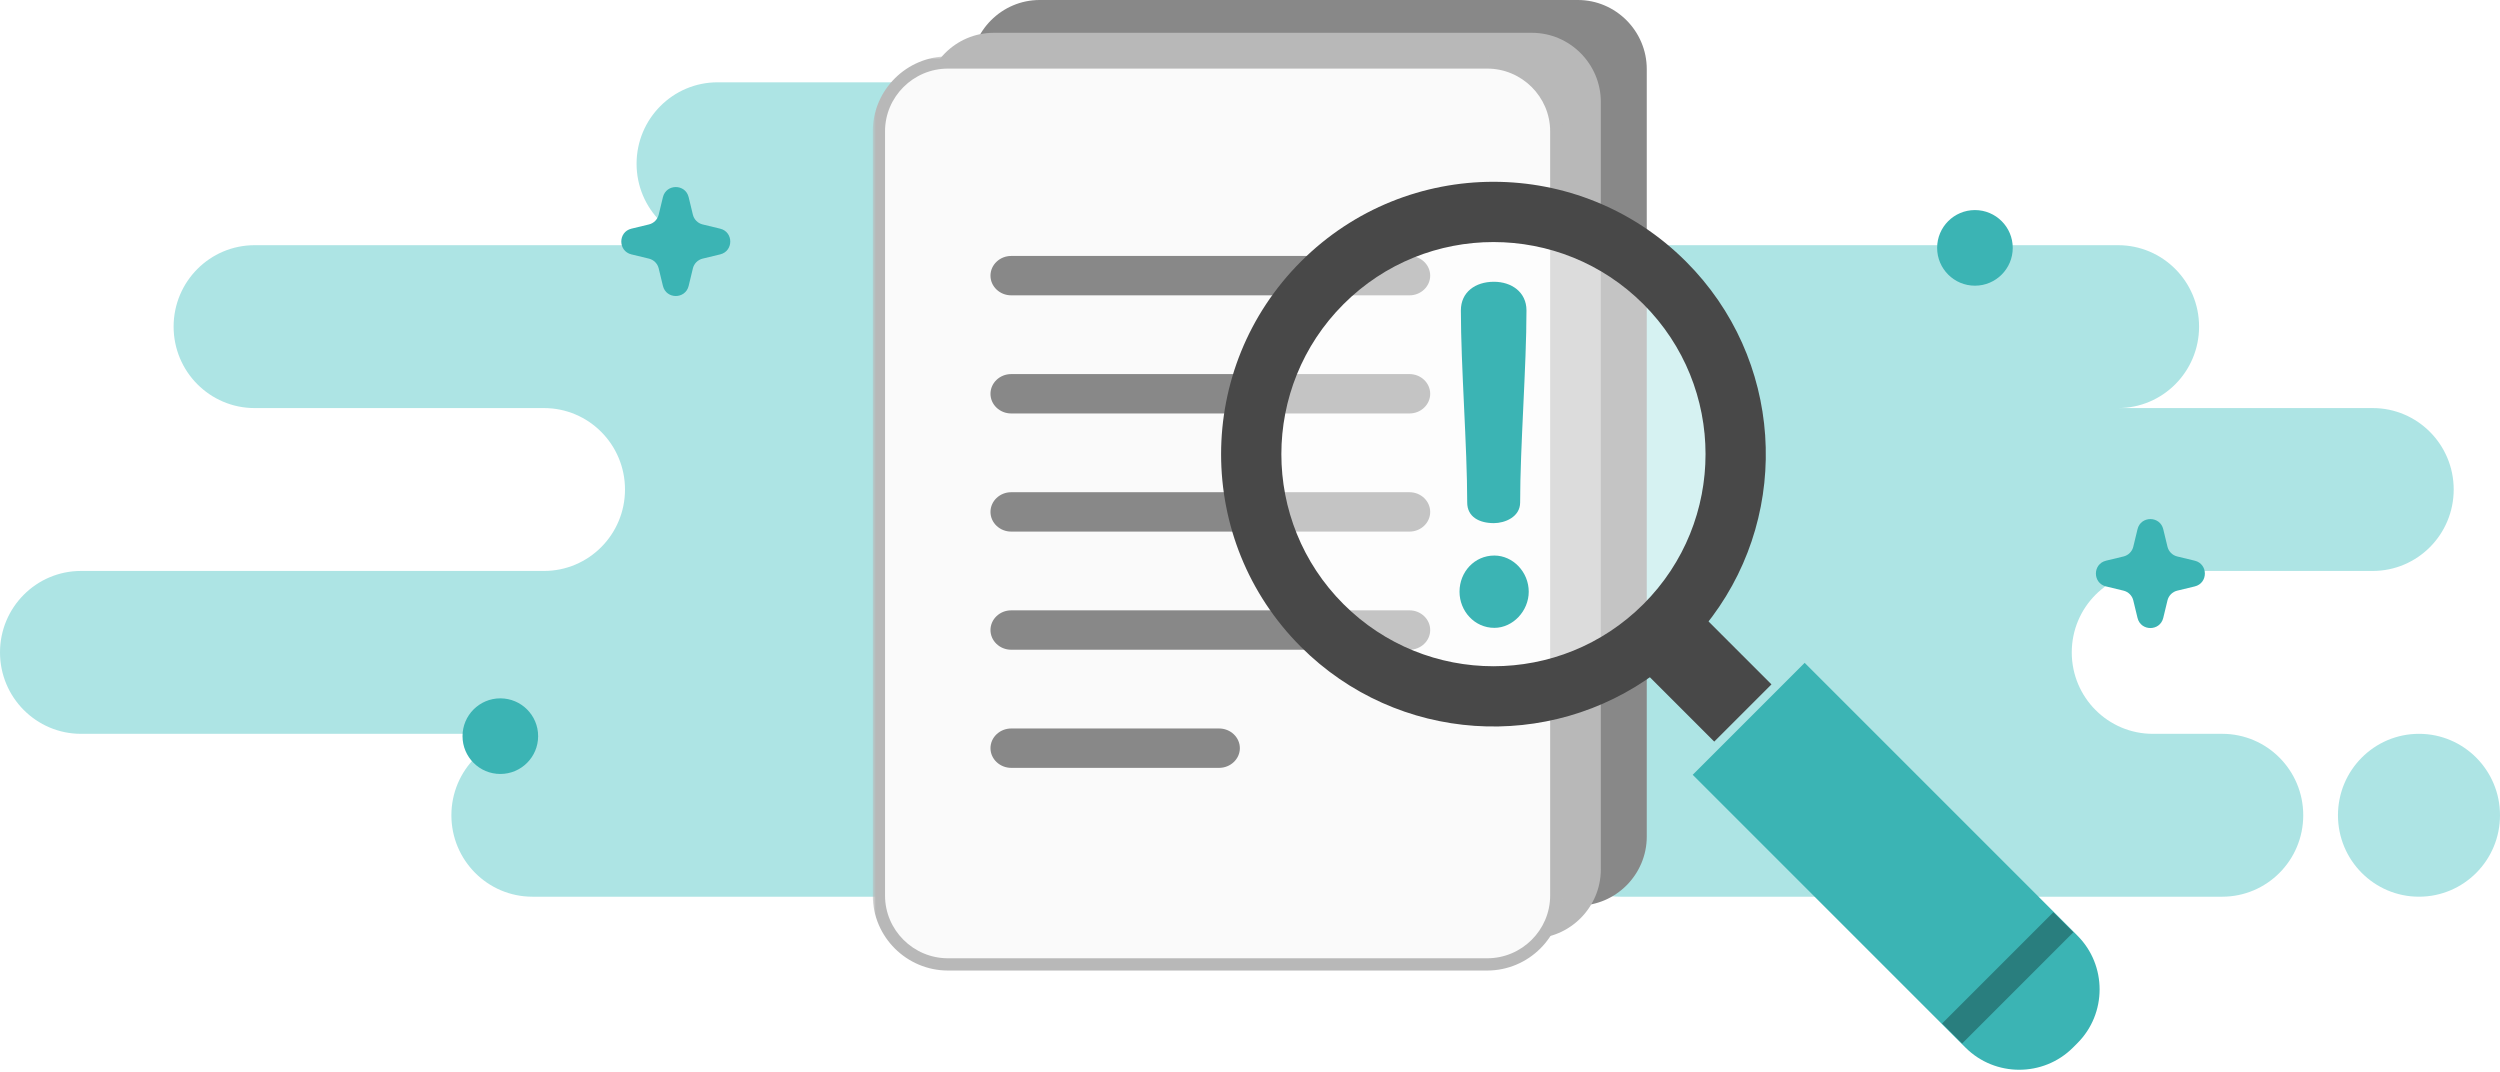
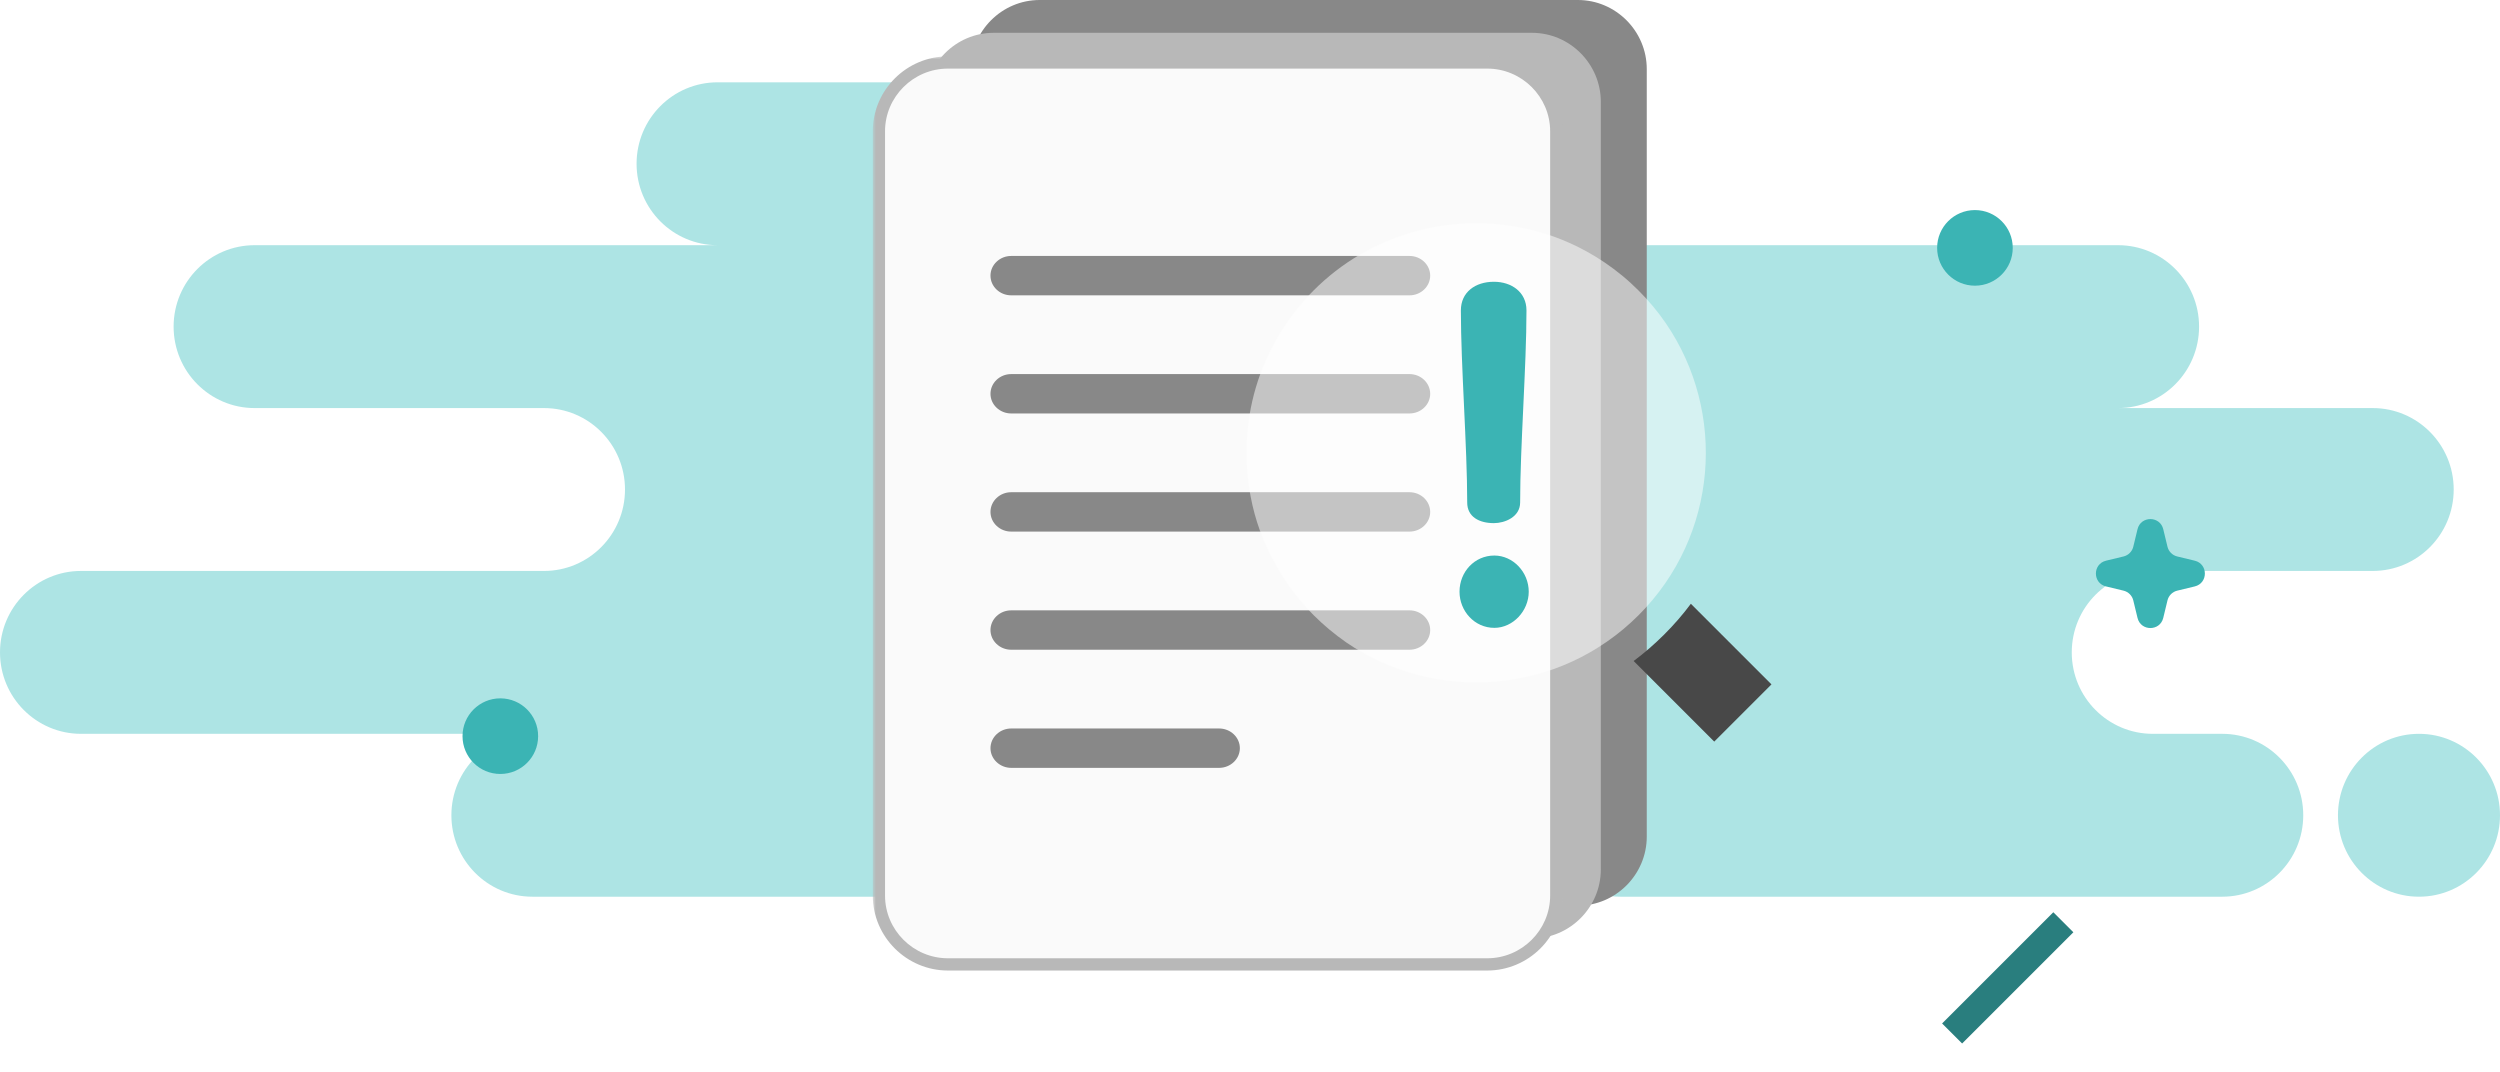
<svg xmlns="http://www.w3.org/2000/svg" width="408" height="175" viewBox="0 0 408 175" fill="none">
  <path fill-rule="evenodd" clip-rule="evenodd" d="M224.778 13.433C232.08 13.433 238 19.383 238 26.724C238 34.064 232.08 40.015 224.778 40.015H345.667C352.969 40.015 358.889 45.965 358.889 53.306C358.889 60.646 352.969 66.597 345.667 66.597H387.222C394.525 66.597 400.444 72.547 400.444 79.887C400.444 87.228 394.525 93.178 387.222 93.178H351.333C344.031 93.178 338.111 99.129 338.111 106.469C338.111 113.81 344.031 119.76 351.333 119.76H362.667C369.969 119.76 375.889 125.711 375.889 133.051C375.889 140.391 369.969 146.342 362.667 146.342H264.444C263.472 146.342 262.524 146.236 261.611 146.036C260.698 146.236 259.75 146.342 258.778 146.342H86.889C79.587 146.342 73.667 140.391 73.667 133.051C73.667 125.711 79.587 119.76 86.889 119.76H13.222C5.92 119.76 0 113.81 0 106.469C0 99.129 5.92 93.178 13.222 93.178H88.778C96.08 93.178 102 87.228 102 79.887C102 72.547 96.08 66.597 88.778 66.597H41.556C34.253 66.597 28.333 60.646 28.333 53.306C28.333 45.965 34.253 40.015 41.556 40.015H117.111C109.809 40.015 103.889 34.064 103.889 26.724C103.889 19.383 109.809 13.433 117.111 13.433H224.778ZM394.778 119.76C402.08 119.76 408 125.711 408 133.051C408 140.391 402.08 146.342 394.778 146.342C387.475 146.342 381.556 140.391 381.556 133.051C381.556 125.711 387.475 119.76 394.778 119.76Z" fill="#ADE4E4" />
-   <path d="M112.389 32.179C111.857 29.975 108.721 29.975 108.188 32.179L107.499 35.035C107.309 35.823 106.694 36.438 105.906 36.628L103.05 37.318C100.845 37.85 100.845 40.986 103.05 41.518L105.906 42.207C106.694 42.398 107.309 43.013 107.499 43.801L108.188 46.656C108.721 48.861 111.857 48.861 112.389 46.656L113.078 43.801C113.268 43.013 113.884 42.398 114.671 42.207L117.527 41.518C119.732 40.986 119.732 37.85 117.527 37.318L114.671 36.628C113.884 36.438 113.268 35.823 113.078 35.035L112.389 32.179Z" fill="#3BB4B4" />
  <path d="M353.043 86.366C352.511 84.162 349.375 84.162 348.843 86.366L348.153 89.222C347.963 90.01 347.348 90.625 346.56 90.815L343.704 91.505C341.5 92.037 341.5 95.173 343.704 95.705L346.56 96.394C347.348 96.585 347.963 97.2 348.153 97.987L348.843 100.843C349.375 103.048 352.511 103.048 353.043 100.843L353.732 97.987C353.923 97.2 354.538 96.585 355.326 96.394L358.181 95.705C360.386 95.173 360.386 92.037 358.181 91.505L355.326 90.815C354.538 90.625 353.923 90.01 353.732 89.222L353.043 86.366Z" fill="#3BB4B4" />
  <ellipse cx="81.653" cy="120.141" rx="6.17" ry="6.17" fill="#3BB4B4" />
  <ellipse cx="322.31" cy="40.454" rx="6.17" ry="6.17" fill="#3BB4B4" />
  <path fill-rule="evenodd" clip-rule="evenodd" d="M257.507 147.807H169.675C163.493 147.807 158.433 142.732 158.433 136.529V11.276C158.433 5.073 163.493 0 169.675 0H257.507C263.692 0 268.752 5.073 268.752 11.276V136.529C268.752 142.732 263.692 147.807 257.507 147.807Z" fill="#888888" />
  <path fill-rule="evenodd" clip-rule="evenodd" d="M250.01 153.162H162.178C155.996 153.162 150.936 148.087 150.936 141.884V16.631C150.936 10.428 155.996 5.355 162.178 5.355H250.01C256.195 5.355 261.255 10.428 261.255 16.631V141.884C261.255 148.087 256.195 153.162 250.01 153.162Z" fill="#B8B8B8" />
  <path fill-rule="evenodd" clip-rule="evenodd" d="M242.717 157.39H154.703C148.508 157.39 143.438 152.336 143.438 146.159V21.424C143.438 15.247 148.508 10.195 154.703 10.195H242.717C248.914 10.195 253.985 15.247 253.985 21.424V146.159C253.985 152.336 248.914 157.39 242.717 157.39Z" fill="#888888" />
  <mask id="path-9-outside-1_6081_14502" maskUnits="userSpaceOnUse" x="142.438" y="9.195" width="113" height="150" fill="black">
    <rect fill="white" x="142.438" y="9.195" width="113" height="150" />
-     <path fill-rule="evenodd" clip-rule="evenodd" d="M242.717 157.39H154.703C148.508 157.39 143.438 152.336 143.438 146.159V21.424C143.438 15.247 148.508 10.195 154.703 10.195H242.717C248.914 10.195 253.985 15.247 253.985 21.424V146.159C253.985 152.336 248.914 157.39 242.717 157.39Z" />
  </mask>
  <path fill-rule="evenodd" clip-rule="evenodd" d="M242.717 157.39H154.703C148.508 157.39 143.438 152.336 143.438 146.159V21.424C143.438 15.247 148.508 10.195 154.703 10.195H242.717C248.914 10.195 253.985 15.247 253.985 21.424V146.159C253.985 152.336 248.914 157.39 242.717 157.39Z" fill="#FAFAFA" />
  <path d="M242.717 156.39H154.703V158.39H242.717V156.39ZM154.703 156.39C149.058 156.39 144.438 151.781 144.438 146.159H142.438C142.438 152.891 147.959 158.39 154.703 158.39V156.39ZM144.438 146.159V21.424H142.438V146.159H144.438ZM144.438 21.424C144.438 15.802 149.057 11.195 154.703 11.195V9.195C147.959 9.195 142.438 14.691 142.438 21.424H144.438ZM154.703 11.195H242.717V9.195H154.703V11.195ZM242.717 11.195C248.366 11.195 252.985 15.802 252.985 21.424H254.985C254.985 14.691 249.463 9.195 242.717 9.195V11.195ZM252.985 21.424V146.159H254.985V21.424H252.985ZM252.985 146.159C252.985 151.78 248.365 156.39 242.717 156.39V158.39C249.464 158.39 254.985 152.891 254.985 146.159H252.985Z" fill="#B8B8B8" mask="url(#path-9-outside-1_6081_14502)" />
  <path fill-rule="evenodd" clip-rule="evenodd" d="M230.031 48.198H165.022C163.165 48.198 161.646 46.752 161.646 44.986C161.646 43.217 163.165 41.772 165.022 41.772H230.031C231.887 41.772 233.407 43.217 233.407 44.986C233.407 46.752 231.887 48.198 230.031 48.198Z" fill="#888888" />
  <path fill-rule="evenodd" clip-rule="evenodd" d="M230.031 67.477H165.022C163.165 67.477 161.646 66.031 161.646 64.265C161.646 62.496 163.165 61.051 165.022 61.051H230.031C231.887 61.051 233.407 62.496 233.407 64.265C233.407 66.031 231.887 67.477 230.031 67.477Z" fill="#888888" />
  <path fill-rule="evenodd" clip-rule="evenodd" d="M230.031 86.756H165.022C163.165 86.756 161.646 85.311 161.646 83.544C161.646 81.778 163.165 80.33 165.022 80.33H230.031C231.887 80.33 233.407 81.778 233.407 83.544C233.407 85.311 231.887 86.756 230.031 86.756Z" fill="#888888" />
  <path fill-rule="evenodd" clip-rule="evenodd" d="M230.031 106.036H165.022C163.165 106.036 161.646 104.59 161.646 102.824C161.646 101.055 163.165 99.609 165.022 99.609H230.031C231.887 99.609 233.407 101.055 233.407 102.824C233.407 104.59 231.887 106.036 230.031 106.036Z" fill="#888888" />
  <path fill-rule="evenodd" clip-rule="evenodd" d="M198.955 125.315H165.036C163.172 125.315 161.646 123.869 161.646 122.103C161.646 120.334 163.172 118.888 165.036 118.888H198.955C200.82 118.888 202.346 120.334 202.346 122.103C202.346 123.869 200.82 125.315 198.955 125.315Z" fill="#888888" />
  <g filter="url(#filter0_b_6081_14502)">
    <path fill-rule="evenodd" clip-rule="evenodd" d="M267.419 100.398C254.42 113.395 234.296 114.861 219.686 104.827C217.819 103.521 216.041 102.055 214.384 100.398C213.531 99.548 212.727 98.67 211.969 97.746C210.454 95.901 209.126 93.934 208.039 91.901C206.122 88.467 204.819 84.823 204.108 81.057C201.813 69.245 205.245 56.532 214.384 47.397C223.545 38.234 236.261 34.825 248.075 37.098C251.839 37.831 255.486 39.133 258.921 41.028C260.957 42.139 262.897 43.467 264.745 44.982C265.667 45.737 266.544 46.544 267.395 47.397C269.055 49.053 270.543 50.828 271.824 52.697C281.863 67.302 280.394 87.426 267.419 100.398Z" fill="white" fill-opacity="0.5" />
  </g>
-   <path fill-rule="evenodd" clip-rule="evenodd" d="M268.216 98.587C254.692 112.113 232.776 112.111 219.249 98.587C205.74 85.078 205.74 63.159 219.267 49.635C232.776 36.126 254.692 36.126 268.201 49.635C281.725 63.159 281.725 85.078 268.216 98.587ZM275.156 42.687C257.797 25.328 229.667 25.328 212.308 42.687C194.952 60.043 194.937 88.191 212.293 105.55C228.092 121.344 252.855 122.768 270.272 109.8C271.973 108.532 273.611 107.11 275.174 105.55C276.734 103.987 278.156 102.349 279.422 100.648C292.39 83.228 290.953 58.483 275.156 42.687Z" fill="#484848" />
-   <path fill-rule="evenodd" clip-rule="evenodd" d="M339.038 170.237L338.309 170.966C333.488 175.79 325.593 175.79 320.769 170.966L276.25 126.447L294.52 108.177L339.038 152.696C343.862 157.52 343.862 165.413 339.038 170.237Z" fill="#3BB4B4" />
  <path fill-rule="evenodd" clip-rule="evenodd" d="M275.947 98.538L289.103 111.693L279.763 121.03L266.61 107.875C268.346 106.581 270.015 105.13 271.613 103.538C273.205 101.945 274.656 100.274 275.947 98.538Z" fill="#484848" />
  <path fill-rule="evenodd" clip-rule="evenodd" d="M338.372 152.149L320.218 170.299L316.95 167.029L335.101 148.878L338.372 152.149Z" fill="#297E7E" />
  <path d="M249.49 96.565C249.49 99.707 246.906 102.466 243.879 102.466C240.63 102.466 238.193 99.708 238.193 96.565C238.193 93.347 240.63 90.664 243.879 90.664C246.906 90.664 249.49 93.347 249.49 96.565ZM248.087 82.004C248.087 84.38 245.577 85.376 243.804 85.376C241.442 85.376 239.448 84.38 239.448 82.004C239.448 72.884 238.415 59.779 238.415 50.659C238.415 47.67 240.777 45.984 243.804 45.984C246.684 45.984 249.121 47.67 249.121 50.659C249.121 59.779 248.087 72.884 248.087 82.004Z" fill="#3BB4B4" />
  <defs>
    <filter id="filter0_b_6081_14502" x="201.418" y="34.416" width="78.975" height="78.975" filterUnits="userSpaceOnUse" color-interpolation-filters="sRGB">
      <feFlood flood-opacity="0" result="BackgroundImageFix" />
      <feGaussianBlur in="BackgroundImageFix" stdDeviation="1" />
      <feComposite in2="SourceAlpha" operator="in" result="effect1_backgroundBlur_6081_14502" />
      <feBlend mode="normal" in="SourceGraphic" in2="effect1_backgroundBlur_6081_14502" result="shape" />
    </filter>
  </defs>
</svg>